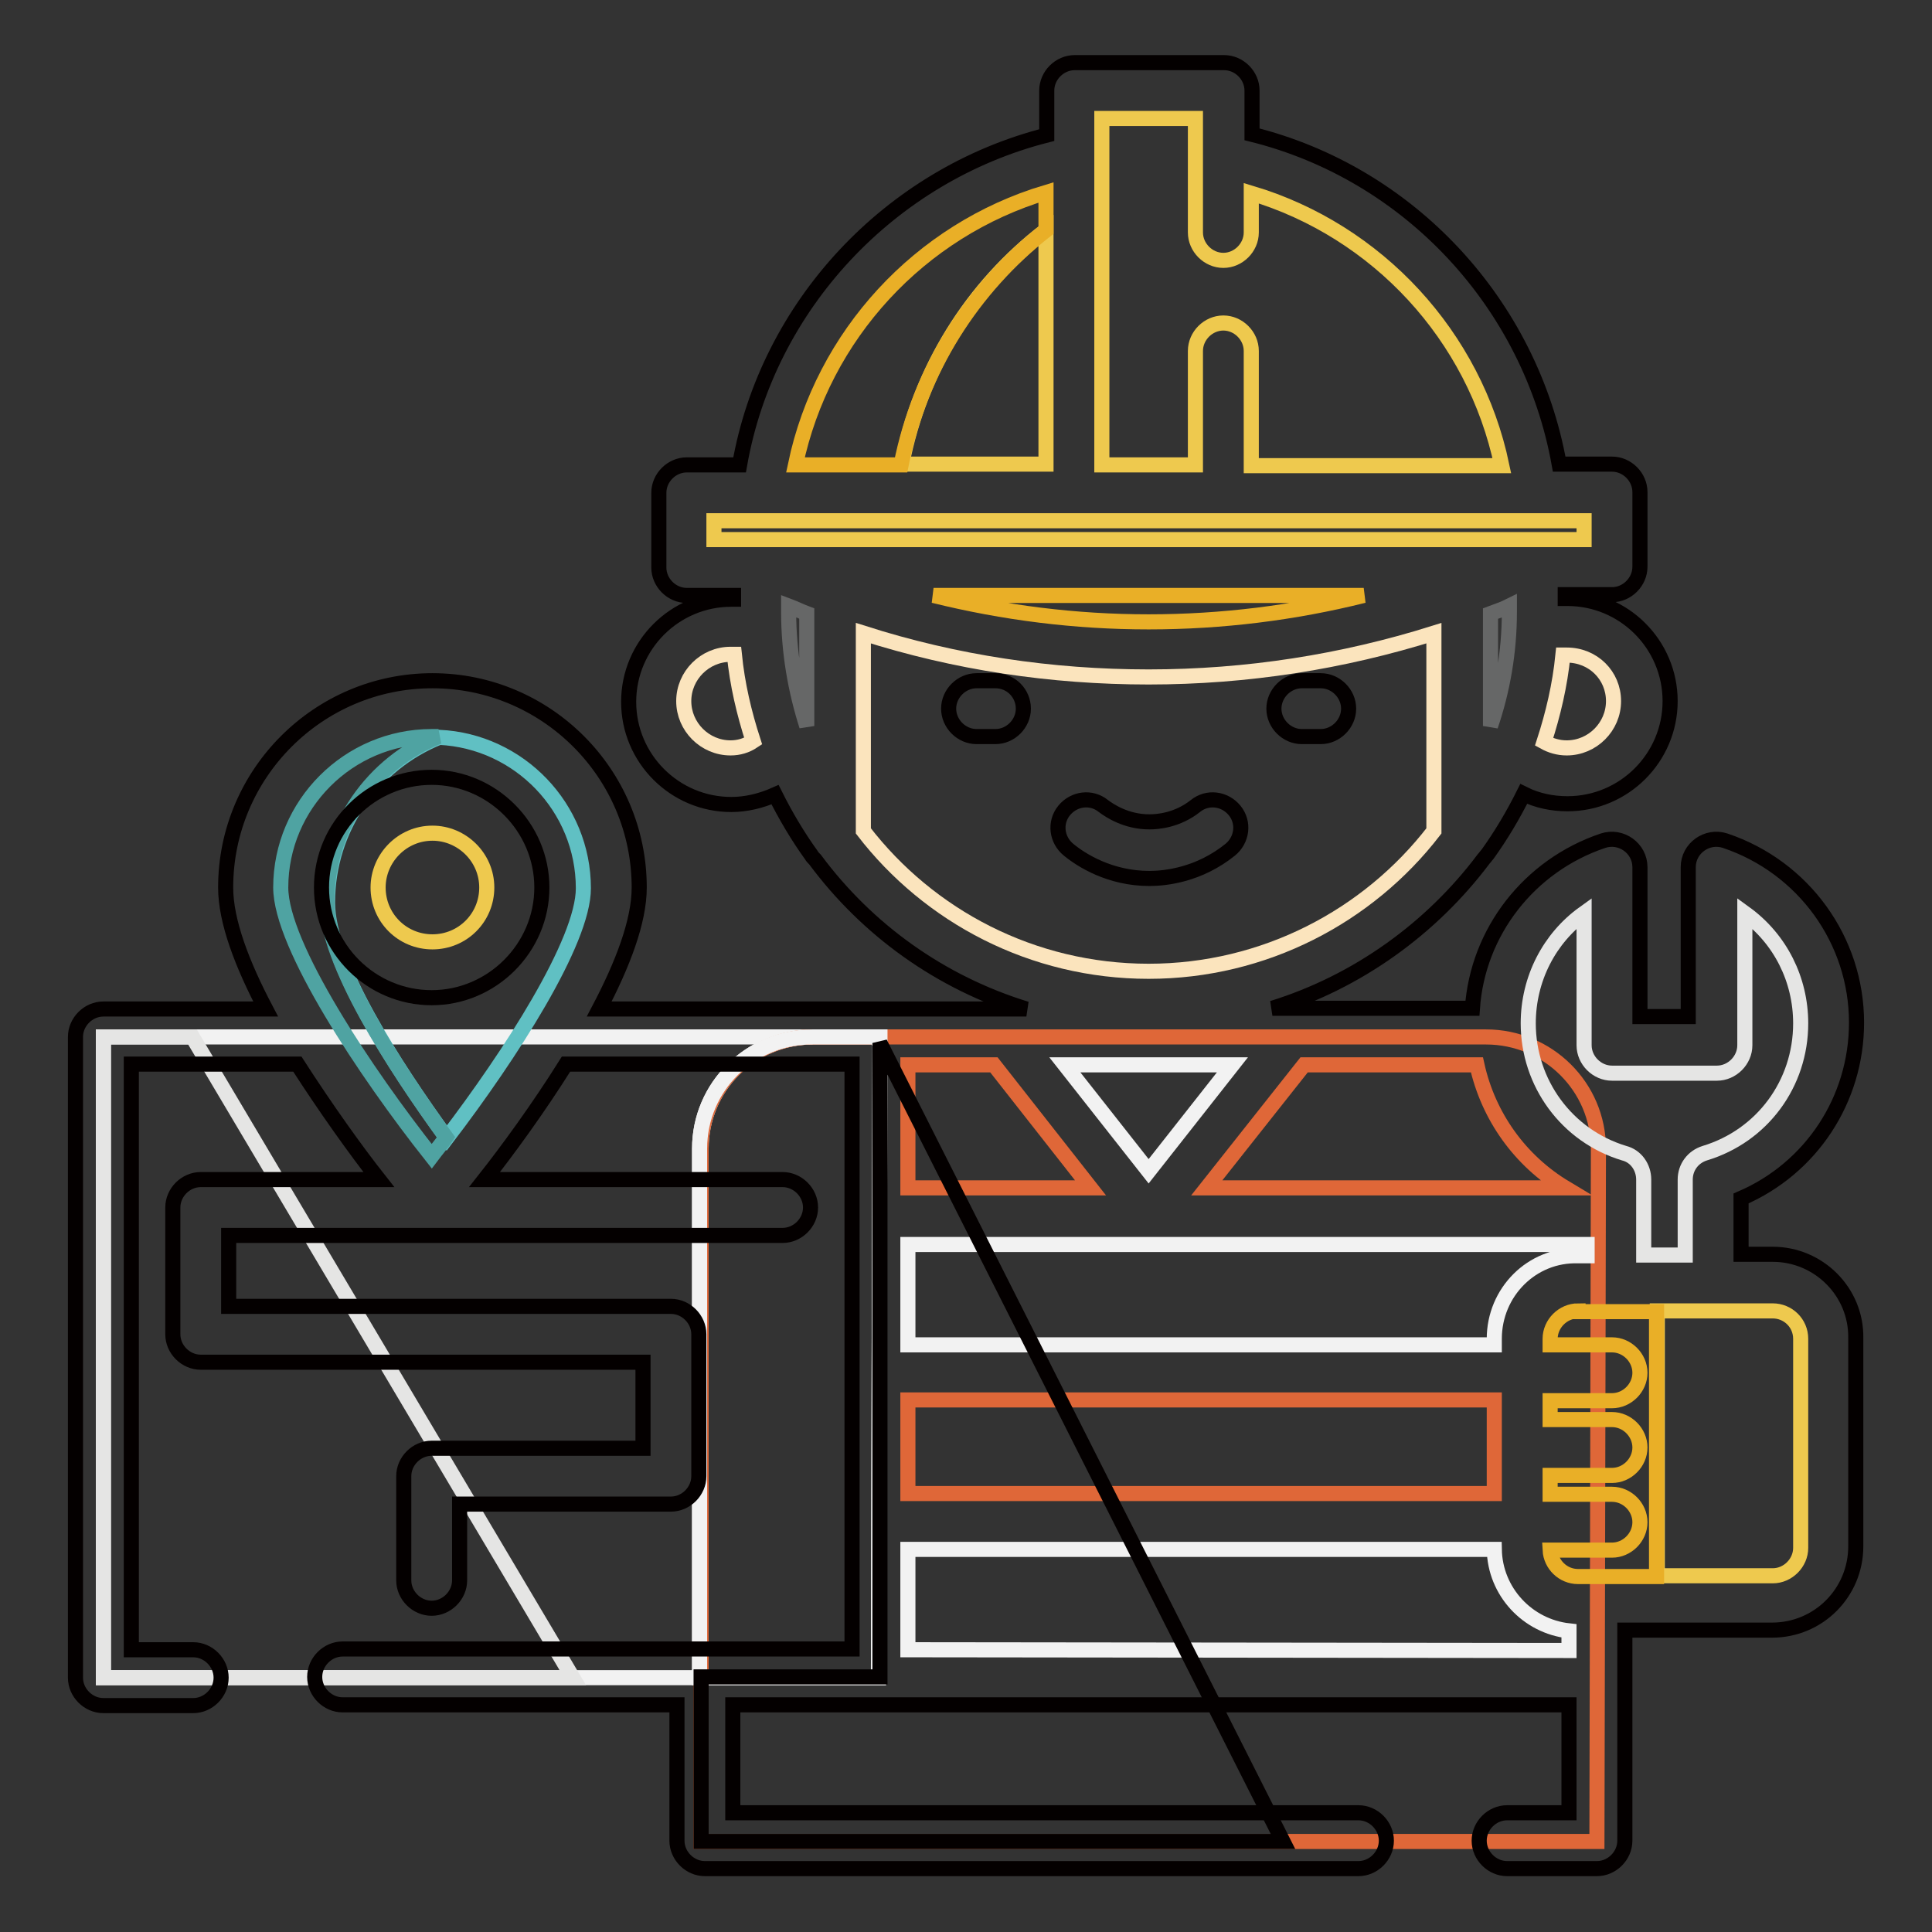
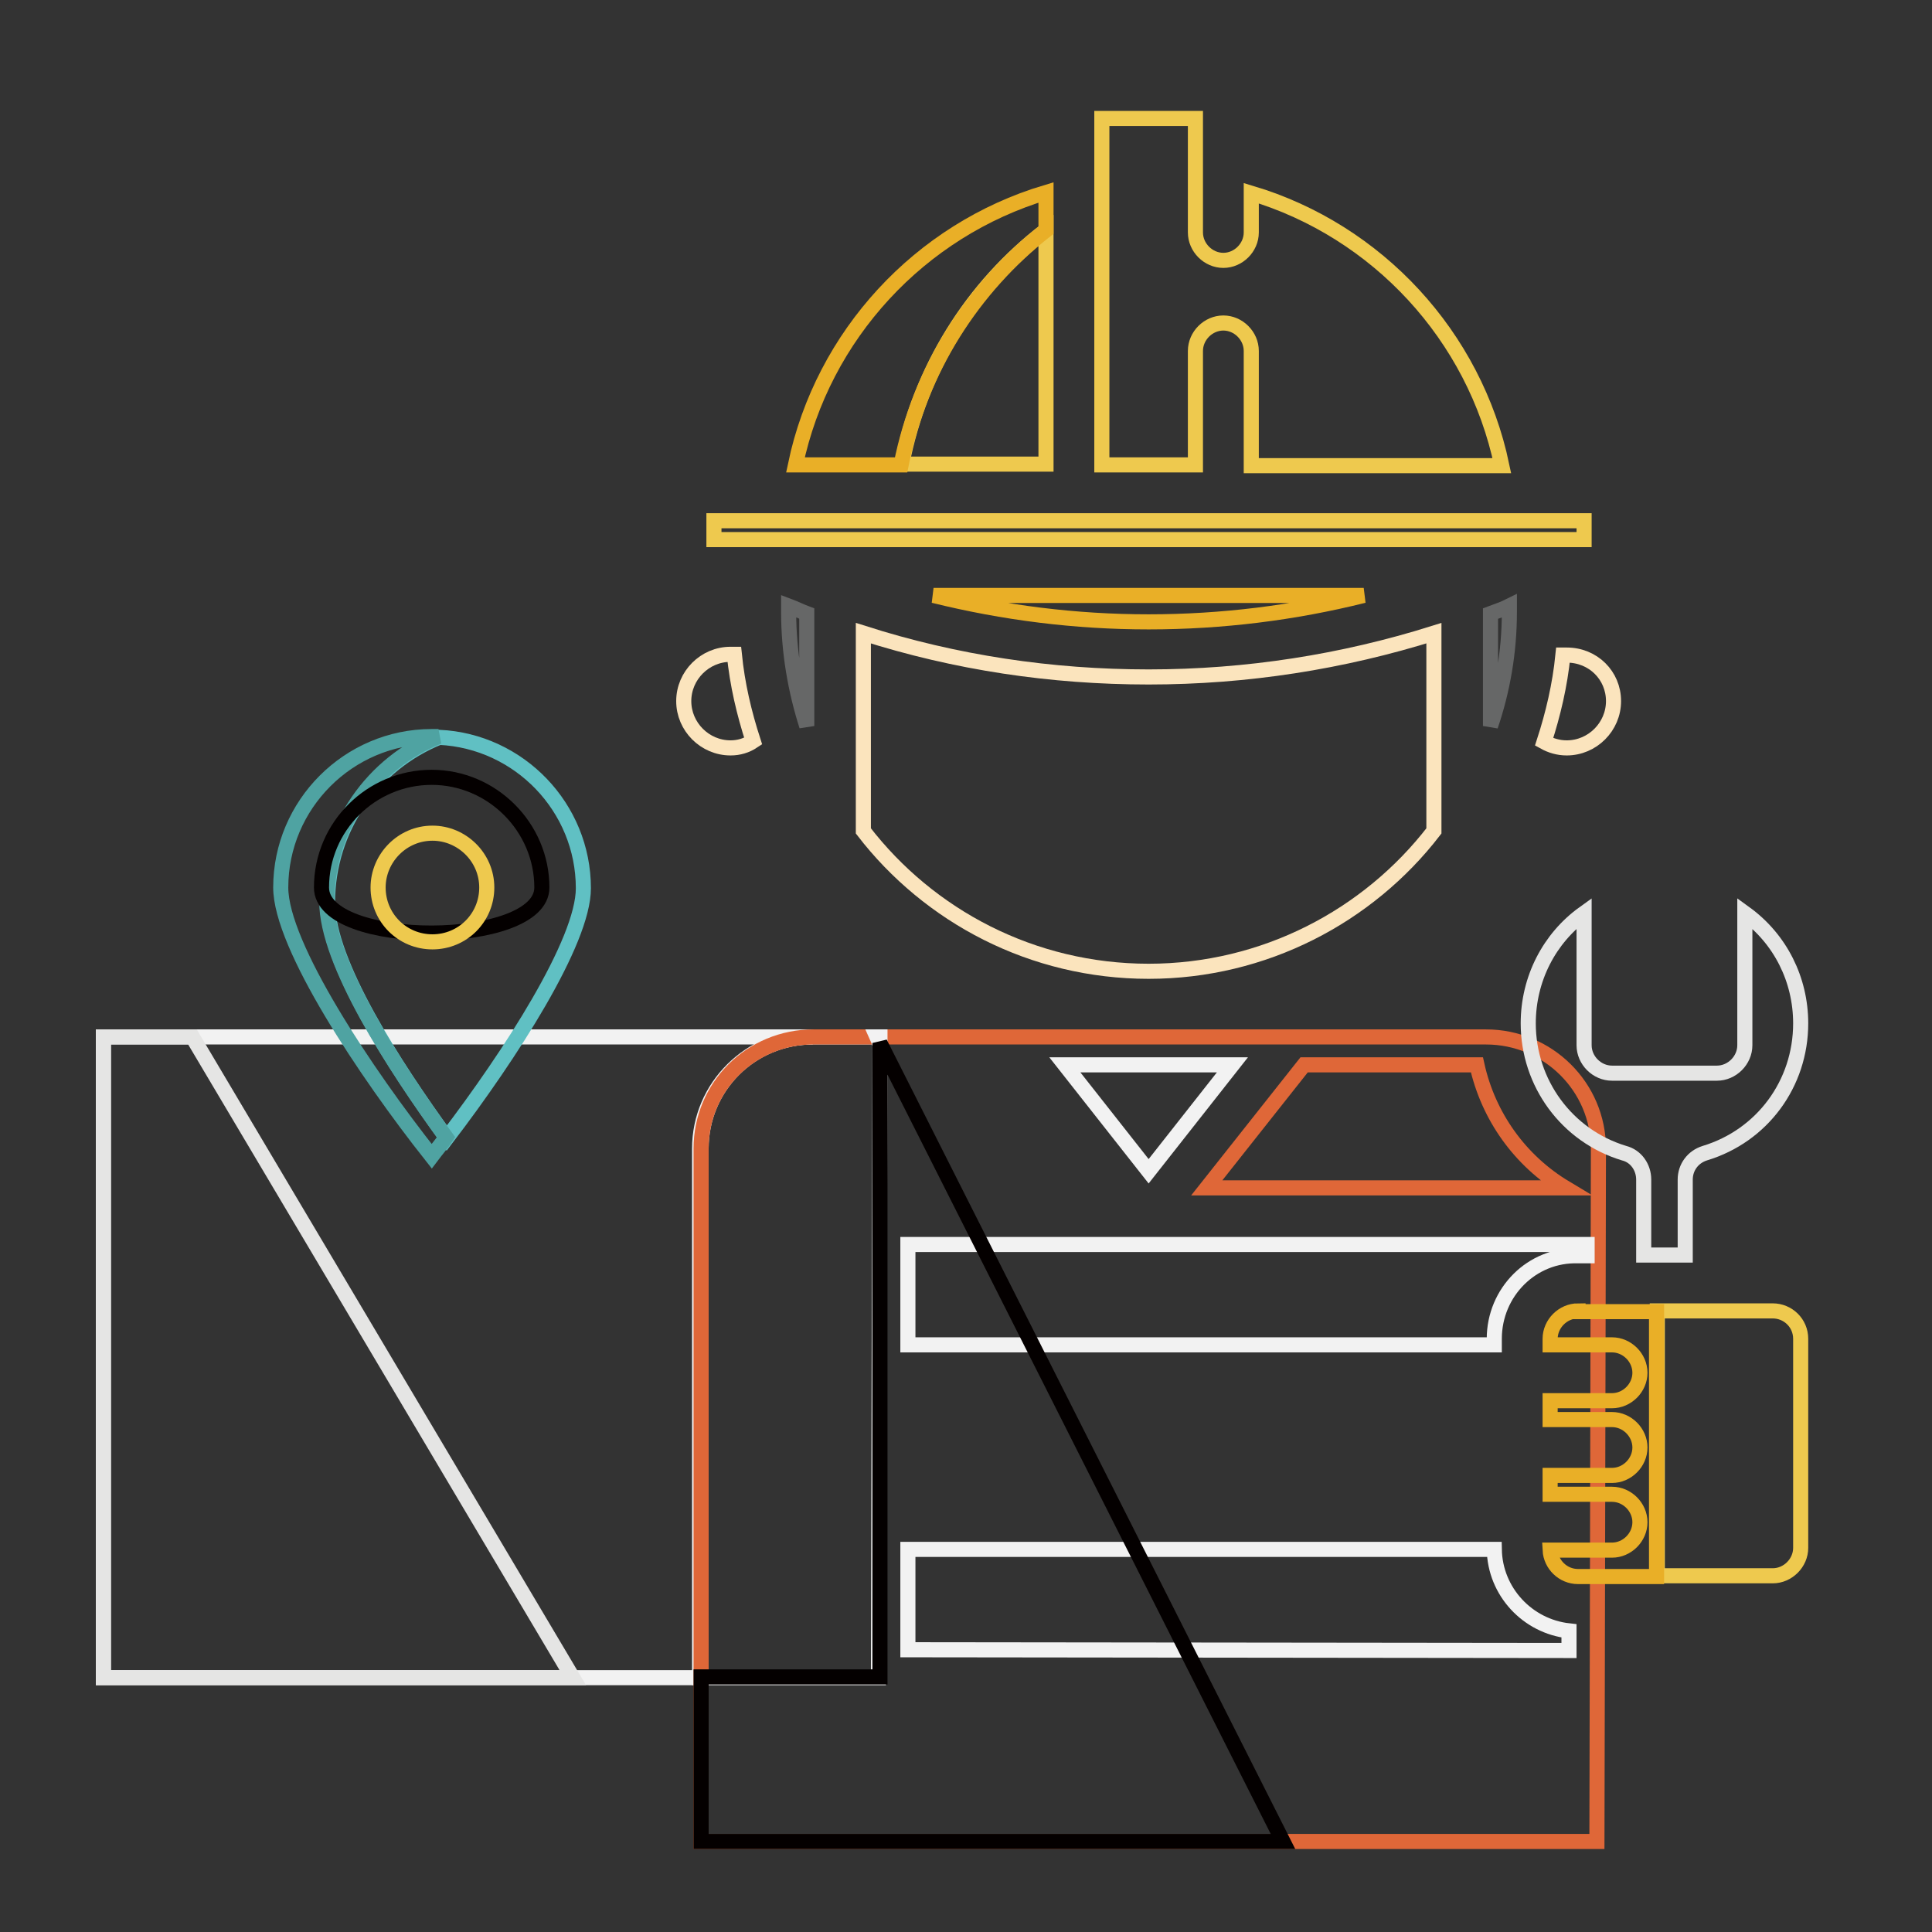
<svg xmlns="http://www.w3.org/2000/svg" version="1.1" x="0px" y="0px" viewBox="0 0 256 256" enable-background="new 0 0 256 256" xml:space="preserve">
  <rect x="0" y="0" width="256" height="256" fill="#333333" stroke="none" />
  <g>
    <path stroke-width="2" fill-opacity="0" stroke="#f2f2f2" d="M107.7,137.4h-94v84.9h79.2v-70.1C92.9,144,99.5,137.4,107.7,137.4L107.7,137.4z" />
    <path stroke-width="2" fill-opacity="0" stroke="#f2f2f2" d="M116.6,138.3l-0.5-0.9h-8.5c-8.2,0-14.9,6.6-14.9,14.8v70.1h23.7L116.6,138.3L116.6,138.3z" />
    <path stroke-width="2" fill-opacity="0" stroke="#df6738" d="M211.6,244H92.9v-91.8c0-8.2,6.6-14.8,14.9-14.8h89.1c8.2,0,14.9,6.6,14.9,14.8L211.6,244L211.6,244z" />
-     <path stroke-width="2" fill-opacity="0" stroke="#f2f2f2" d="M116.6,138.3l-0.5-0.9h-8.5c-8.2,0-14.9,6.6-14.9,14.8v70.1h23.7L116.6,138.3L116.6,138.3z" />
    <path stroke-width="2" fill-opacity="0" stroke="#e5e5e4" d="M13.7,137.4v84.9h62.2l-50.4-84.9H13.7z" />
-     <path stroke-width="2" fill-opacity="0" stroke="#040000" d="M234.9,166.2h-4.2v-7.4c9.3-4,15.3-13.1,15.3-23.3c0-10.9-7-20.6-17.4-24.1c-2.4-0.8-4.9,1-4.9,3.5v19.8 h-6.4v-19.8c0-2.5-2.5-4.3-4.9-3.5c-9.8,3.3-16.6,12.1-17.3,22.2h-26.5c11.3-3.5,21.1-10.6,28-19.8c0.2-0.2,0.3-0.4,0.5-0.6 c1.8-2.5,3.4-5.2,4.8-8c1.8,0.9,3.8,1.3,5.8,1.3c7.5,0,13.6-6.1,13.6-13.6s-6.1-13.6-13.6-13.6h-0.3c0-0.2,0-0.3,0-0.5h6.2 c2,0,3.7-1.7,3.7-3.7v-9.9c0-2-1.7-3.7-3.7-3.7h-7c-3.8-21.2-19.8-38.5-40.7-43.7V12c0-2-1.7-3.7-3.7-3.7h-19.8 c-2,0-3.7,1.7-3.7,3.7v5.9c-20.8,5.3-37,22.6-40.7,43.7h-7c-2,0-3.7,1.7-3.7,3.7v9.9c0,2,1.7,3.7,3.7,3.7h6.2c0,0.2,0,0.3,0,0.5 h-0.3c-7.5,0-13.6,6.1-13.6,13.6s6.1,13.6,13.6,13.6c2,0,4-0.5,5.8-1.3c1.4,2.8,3,5.5,4.8,8c0.1,0.2,0.3,0.4,0.5,0.6 c6.9,9.3,16.6,16.3,28,19.8H79.4c3.1-5.9,5.3-11.6,5.3-16.1c0-15.1-12.3-27.4-27.4-27.4c-15.1,0-27.4,12.3-27.4,27.4 c0,4.5,2.2,10.2,5.3,16.1H13.7c-2,0-3.7,1.7-3.7,3.7v84.9c0,2,1.7,3.7,3.7,3.7h11.9c2,0,3.7-1.7,3.7-3.7s-1.7-3.7-3.7-3.7h-8.2 v-77.6h22c3.8,5.9,7.8,11.5,10.8,15.3H26.6c-2,0-3.7,1.7-3.7,3.7v16.8c0,2,1.7,3.7,3.7,3.7h58.6v11.4h-28c-2,0-3.7,1.7-3.7,3.7 v13.8c0,2,1.7,3.7,3.7,3.7s3.7-1.7,3.7-3.7v-10.1h28c2,0,3.7-1.7,3.7-3.7v-18.8c0-2-1.7-3.7-3.7-3.7H30.3v-9.4h73.4 c2,0,3.7-1.7,3.7-3.7c0-2-1.7-3.7-3.7-3.7H64.2c3-3.8,7.1-9.4,10.8-15.3h37.9v77.5H45.4c-2,0-3.7,1.7-3.7,3.7s1.7,3.7,3.7,3.7h44.3 l0,18c0,2,1.7,3.7,3.7,3.7H180c2,0,3.7-1.7,3.7-3.7c0-2-1.7-3.7-3.7-3.7H97.1l0-14.3h110.8v14.3h-8.2c-2,0-3.7,1.7-3.7,3.7 c0,2,1.7,3.7,3.7,3.7h11.9c2,0,3.7-1.7,3.7-3.7v-27.9h19.5c6.2,0,11.1-5,11.1-11.1v-27.6C246,171.2,241,166.2,234.9,166.2z" />
    <path stroke-width="2" fill-opacity="0" stroke="#eec94e" d="M138.6,30.5c-9.8,7.5-16.7,18.5-19.1,31h19.1V30.5z" />
    <path stroke-width="2" fill-opacity="0" stroke="#e9af27" d="M138.6,30.5v-5c-16.7,5-29.6,18.9-33.2,36.1h14C121.9,49,128.9,38.1,138.6,30.5z" />
    <path stroke-width="2" fill-opacity="0" stroke="#fbe4bd" d="M114.4,110.1V83.9c12.2,3.9,24.9,5.8,37.8,5.8c13,0,25.7-2,37.8-5.8v26.2c-8.7,11.3-22.5,18.6-37.8,18.6 C136.8,128.7,123.1,121.4,114.4,110.1z" />
    <path stroke-width="2" fill-opacity="0" stroke="#eec94e" d="M234.9,173.7h-15.3v35.1h15.3c2,0,3.7-1.7,3.7-3.7v-27.7C238.6,175.3,236.9,173.7,234.9,173.7z" />
    <path stroke-width="2" fill-opacity="0" stroke="#e9af27" d="M209.1,173.7c-2,0-3.7,1.7-3.7,3.7v0.8h8.2c2,0,3.7,1.7,3.7,3.7s-1.7,3.7-3.7,3.7h-8.2v2.5h8.2 c2,0,3.7,1.7,3.7,3.7s-1.7,3.7-3.7,3.7h-8.2v2.5h8.2c2,0,3.7,1.7,3.7,3.7s-1.7,3.7-3.7,3.7h-8.2c0.1,1.9,1.7,3.5,3.7,3.5h10.4 v-35.1H209.1L209.1,173.7z" />
    <path stroke-width="2" fill-opacity="0" stroke="#60c0c3" d="M43.4,119.6c0,8,8.9,21.7,15.8,31.2c8.4-11,18.1-26,18.1-33.1c0-10.7-8.5-19.5-19.1-20 C49.5,101.2,43.4,109.7,43.4,119.6z" />
    <path stroke-width="2" fill-opacity="0" stroke="#4fa3a2" d="M37.2,117.6c0,7.7,11.3,24.6,20,35.6c0.6-0.8,1.3-1.6,1.9-2.5c-6.9-9.5-15.8-23.2-15.8-31.2 c0-9.9,6.1-18.4,14.8-21.9c-0.3,0-0.6,0-0.9,0C46.2,97.6,37.2,106.6,37.2,117.6z" />
-     <path stroke-width="2" fill-opacity="0" stroke="#040000" d="M163,112.6c1.6-1.3,1.9-3.6,0.6-5.2c-1.3-1.6-3.6-1.9-5.2-0.6c-2.4,1.9-5,2.1-6.1,2.1 c-3.1,0-5.3-1.5-6.1-2.1c-1.6-1.3-3.9-1-5.2,0.6c-1.3,1.6-1,3.9,0.6,5.2c1.7,1.4,5.5,3.8,10.7,3.8 C154.5,116.4,158.9,115.9,163,112.6L163,112.6z M172.5,97.6h2.5c2,0,3.7-1.7,3.7-3.7s-1.7-3.7-3.7-3.7h-2.5c-2,0-3.7,1.7-3.7,3.7 S170.5,97.6,172.5,97.6z M131.9,90.2h-2.5c-2,0-3.7,1.7-3.7,3.7s1.7,3.7,3.7,3.7h2.5c2,0,3.7-1.7,3.7-3.7S134,90.2,131.9,90.2z" />
    <path stroke-width="2" fill-opacity="0" stroke="#f2f2f2" d="M120.3,218.6v-13.3H198c0.1,5.6,4.4,10.2,9.9,10.8v2.6L120.3,218.6L120.3,218.6z" />
    <path stroke-width="2" fill-opacity="0" stroke="#df6738" d="M207.4,157.4h-47.5l12.9-16.3h22.9C197.2,147.9,201.4,153.8,207.4,157.4L207.4,157.4z" />
    <path stroke-width="2" fill-opacity="0" stroke="#f2f2f2" d="M198,177.4v0.8h-77.7v-13.3h90v1.5h-1.2C203,166.2,198,171.2,198,177.4z M141.1,141.1h22.2l-11.1,14.1 L141.1,141.1z" />
-     <path stroke-width="2" fill-opacity="0" stroke="#df6738" d="M131.7,141.1l12.8,16.3h-24.2v-16.3H131.7z M120.3,185.5H198v12.4h-77.7V185.5z" />
    <path stroke-width="2" fill-opacity="0" stroke="#e5e5e4" d="M209.9,121v17.5c0,2,1.7,3.7,3.7,3.7h13.9c2,0,3.7-1.7,3.7-3.7V121c4.7,3.4,7.4,8.8,7.4,14.6 c0,8-5.1,14.9-12.7,17.2c-1.6,0.5-2.6,1.9-2.6,3.5v10h-5.5v-10c0-1.6-1-3.1-2.6-3.5c-7.6-2.3-12.7-9.3-12.7-17.2 C202.5,129.7,205.3,124.3,209.9,121L209.9,121z" />
    <path stroke-width="2" fill-opacity="0" stroke="#f2f2f2" d="M116.6,137.4h-0.4l0.4,0.9V137.4z" />
    <path stroke-width="2" fill-opacity="0" stroke="#040000" d="M170,244l-53.4-105.8v84H92.9V244H170z" />
-     <path stroke-width="2" fill-opacity="0" stroke="#040000" d="M71.8,117.6c0-8-6.6-14.6-14.6-14.6s-14.6,6.5-14.6,14.6s6.6,14.6,14.6,14.6S71.8,125.6,71.8,117.6z" />
+     <path stroke-width="2" fill-opacity="0" stroke="#040000" d="M71.8,117.6c0-8-6.6-14.6-14.6-14.6s-14.6,6.5-14.6,14.6S71.8,125.6,71.8,117.6z" />
    <path stroke-width="2" fill-opacity="0" stroke="#fbe4bd" d="M96.8,99.1c-3.4,0-6.2-2.8-6.2-6.2s2.8-6.2,6.2-6.2c0.2,0,0.3,0,0.5,0c0.4,4,1.3,7.8,2.5,11.5 C98.9,98.8,97.9,99.1,96.8,99.1z" />
    <path stroke-width="2" fill-opacity="0" stroke="#e9af27" d="M180.7,78.9c-9.2,2.3-18.8,3.5-28.5,3.5c-9.7,0-19.2-1.2-28.5-3.5H180.7z" />
    <path stroke-width="2" fill-opacity="0" stroke="#eec94e" d="M94.6,69h115.3v2.5H94.6V69z M146,15.7h12.4v15.1c0,2,1.7,3.7,3.7,3.7c2,0,3.7-1.7,3.7-3.7v-5.2 c16.7,5,29.6,18.9,33.2,36.1h-33.2V46.5c0-2-1.7-3.7-3.7-3.7c-2,0-3.7,1.7-3.7,3.7v15.1H146V15.7L146,15.7z" />
    <path stroke-width="2" fill-opacity="0" stroke="#fbe4bd" d="M213.8,92.9c0,3.4-2.8,6.2-6.2,6.2c-1.1,0-2.1-0.3-3-0.8c1.2-3.7,2.1-7.5,2.5-11.5c0.2,0,0.3,0,0.5,0 C211.1,86.8,213.8,89.5,213.8,92.9z" />
    <path stroke-width="2" fill-opacity="0" stroke="#666767" d="M200,80.3c0,0.2,0,0.5,0,0.8c0,5.3-0.9,10.4-2.5,15.1V81.3C198.3,81,199.2,80.7,200,80.3L200,80.3z  M104.5,81.1c0-0.2,0-0.5,0-0.8c0.8,0.3,1.6,0.7,2.4,1v14.9C105.4,91.5,104.5,86.4,104.5,81.1z" />
    <path stroke-width="2" fill-opacity="0" stroke="#eec94e" d="M50.1,117.6c0-3.9,3.2-7.2,7.2-7.2c3.9,0,7.2,3.2,7.2,7.2s-3.2,7.2-7.2,7.2 C53.3,124.8,50.1,121.6,50.1,117.6z" />
  </g>
</svg>